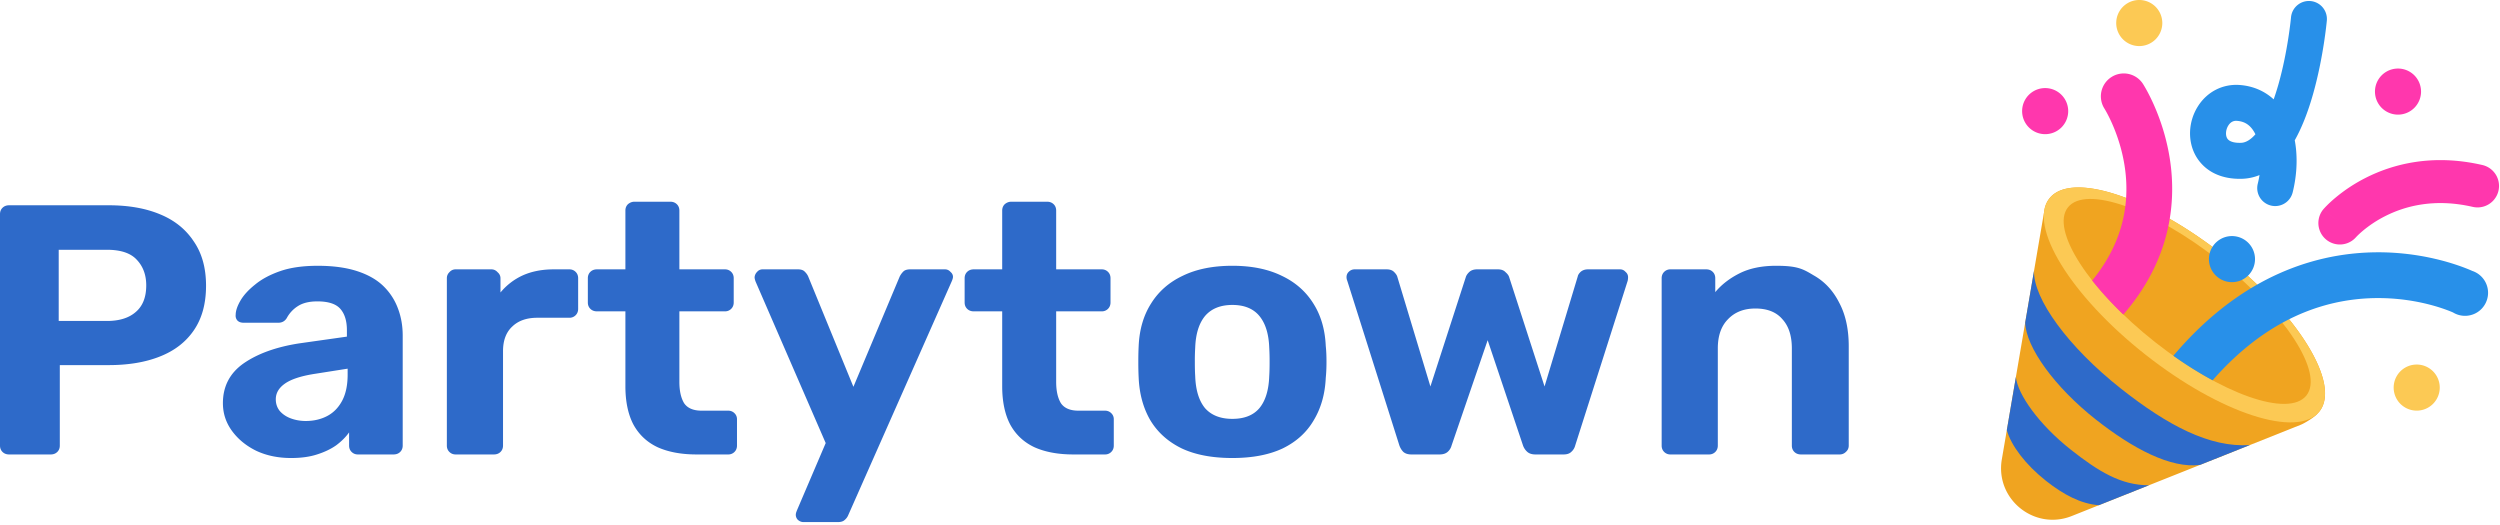
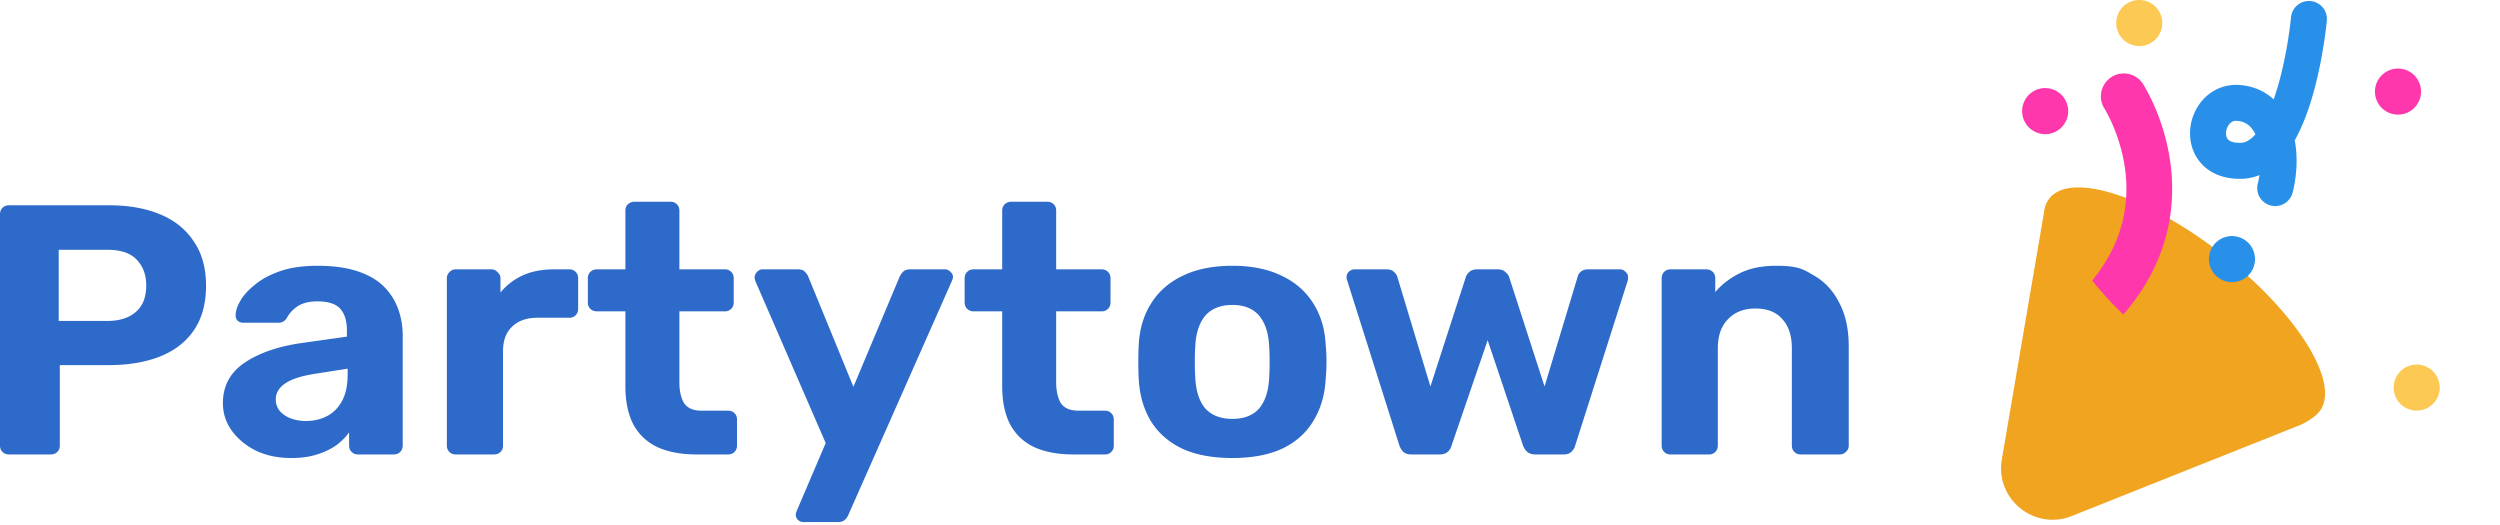
<svg xmlns="http://www.w3.org/2000/svg" fill="none" aria-label="Partytown Logo" class="astro-WRNPNDP3" viewBox="0 0 476 100">
  <title>Partytown Logo</title>
  <path fill="#ff37ad" d="M389.333 25.544a4.387 4.387 0 1 0 0-8.773 4.387 4.387 0 0 0 0 8.773m67.182-3.719a4.387 4.387 0 1 0-.001-8.773 4.387 4.387 0 0 0 .001 8.773" class="astro-WRNPNDP3" />
  <path fill="#fcc954" d="M460.075 78.183a4.387 4.387 0 1 0-.001-8.773 4.387 4.387 0 0 0 .001 8.773m-52.826-69.41a4.387 4.387 0 1 0 0-8.773 4.387 4.387 0 0 0 0 8.773" class="astro-WRNPNDP3" />
  <path fill="#2890e9" d="M433.202 39.236a3.425 3.425 0 0 1-3.324-4.253q.206-.824.333-1.65a9.4 9.4 0 0 1-3.234.705c-1.992.076-3.776-.26-5.296-.996a8.23 8.23 0 0 1-3.561-3.288c-1.635-2.834-1.494-6.562.357-9.498 1.765-2.803 4.754-4.32 7.995-4.072 2.496.195 4.684 1.13 6.436 2.734q.479-1.35.916-2.89c1.79-6.318 2.381-12.662 2.386-12.726a3.42 3.42 0 0 1 3.719-3.1 3.425 3.425 0 0 1 3.1 3.72c-.025.284-.655 7.048-2.618 13.976-.991 3.498-2.162 6.454-3.489 8.814q.147.79.234 1.619c.276 2.671.056 5.546-.635 8.313a3.43 3.43 0 0 1-3.319 2.592m-7.453-16.232c-.354 0-.978.104-1.48.9-.481.763-.575 1.805-.218 2.424.475.823 1.872.895 2.663.865.898-.034 1.818-.597 2.718-1.623a6 6 0 0 0-.53-.897c-.743-1.032-1.684-1.56-2.962-1.66-.048-.003-.113-.009-.191-.009" class="astro-WRNPNDP3" />
  <path fill="#f0a420" d="M423.356 48.617c-14.201-11.194-29.044-16.044-33.153-10.832a4.7 4.7 0 0 0-.836 1.67 1.5 1.5 0 0 0-.058.226v.009q-.082.35-.123.71l-8.04 47.073c-1.288 7.56 6.196 13.613 13.321 10.775l43.6-17.373c.769-.306 2.661-1.475 3.179-2.12a5 5 0 0 0 .384-.427c4.108-5.213-4.074-18.514-18.274-29.712Z" class="astro-WRNPNDP3" />
-   <path fill="#fcc954" d="M441.625 78.33c4.111-5.215-4.068-18.518-18.269-29.713s-29.046-16.043-33.157-10.828 4.068 18.518 18.269 29.713 29.046 16.043 33.157 10.828" class="astro-WRNPNDP3" />
-   <path fill="#f0a420" d="M439.146 75.293c3.373-4.28-4.058-15.764-16.599-25.65-12.541-9.887-25.443-14.432-28.816-10.153-3.374 4.28 4.057 15.764 16.598 25.65 12.541 9.887 25.443 14.433 28.817 10.153" class="astro-WRNPNDP3" />
-   <path fill="#2e6ac9" d="M409.17 92.39c-5.306.026-9.631-2.63-14.873-6.762-6.1-4.81-10.151-10.568-10.471-13.847l-1.729 10.121c.8 2.888 3.527 6.549 7.482 9.667 3.29 2.594 6.609 4.375 10.05 4.622l9.541-3.802Zm-5.308-18.37c-10.164-8.014-16.767-17.21-16.581-22.47l-1.685 9.863c.13 4.698 5.62 12.29 13.43 18.447 6.998 5.517 14.29 9.4 19.874 8.653l9.479-3.778c-7.637.528-15.695-3.758-24.517-10.715" class="astro-WRNPNDP3" />
  <path fill="#2890e9" d="M424.902 53.722a4.387 4.387 0 1 0 0-8.773 4.387 4.387 0 0 0 0 8.773" class="astro-WRNPNDP3" />
-   <path fill="#ff37ad" fill-rule="evenodd" d="m448.56 45.187.032-.036q.06-.066.221-.23c.216-.216.563-.548 1.037-.948a22.4 22.4 0 0 1 4.294-2.826c3.751-1.898 9.336-3.447 16.661-1.758a4.089 4.089 0 1 0 1.838-7.97c-9.482-2.186-17.021-.187-22.193 2.432a30.6 30.6 0 0 0-5.873 3.87 24 24 0 0 0-1.561 1.432 17 17 0 0 0-.567.598l-.044.05-.016.018-.007.008-.003.003c-.001.002-.003.004 3.097 2.67l-3.1-2.666a4.09 4.09 0 0 0 6.184 5.353" class="astro-WRNPNDP3" clip-rule="evenodd" />
  <path fill="#ff37ad" d="M408.048 16.017a4.35 4.35 0 0 0-6.011-1.357 4.355 4.355 0 0 0-1.357 6.01c.158.253 3.399 5.504 4.065 12.695.678 7.306-1.469 14.022-6.39 20.044 1.657 2.106 3.651 4.295 5.929 6.484 3.152-3.642 5.523-7.556 7.081-11.697 1.917-5.095 2.595-10.497 2.017-16.055-.921-8.842-4.768-15.226-5.334-16.124" class="astro-WRNPNDP3" />
-   <path fill="#2890e9" d="M462.571 57.991c2.223.575 3.794 1.202 4.473 1.494a4.39 4.39 0 0 0 5.163-.415 4.4 4.4 0 0 0 1.521-3.246 4.39 4.39 0 0 0-2.985-4.232c-2.081-.924-9.965-4.044-20.387-3.49-7.015.373-13.761 2.316-20.049 5.781-5.954 3.281-11.483 7.93-16.502 13.861a74 74 0 0 0 7.47 4.669c8.475-9.659 18.253-14.895 29.148-15.587a39.2 39.2 0 0 1 12.148 1.165" class="astro-WRNPNDP3" />
  <path fill="#2e6ac9" d="M1.736 86.528q-.765 0-1.25-.474Q0 85.58 0 84.834V40.778q0-.745.486-1.22.486-.474 1.25-.474h18.956q5.625 0 9.721 1.694 4.167 1.695 6.458 5.152 2.36 3.388 2.36 8.472 0 5.15-2.36 8.54-2.291 3.32-6.458 4.948-4.097 1.626-9.72 1.626h-9.305v15.318q0 .746-.486 1.22t-1.25.474zm9.443-25.416h9.166q3.541 0 5.485-1.695 2.014-1.695 2.014-5.083 0-2.982-1.805-4.88-1.737-1.898-5.694-1.898h-9.166zm44.249 26.094q-3.681 0-6.597-1.355-2.916-1.424-4.652-3.796t-1.736-5.287q0-4.812 3.958-7.59 4.028-2.78 10.554-3.796l9.096-1.288v-1.22q0-2.643-1.25-4.067-1.249-1.423-4.374-1.423-2.29 0-3.68.881a6.1 6.1 0 0 0-2.153 2.305q-.555.88-1.597.88h-6.596q-.765 0-1.18-.406a1.35 1.35 0 0 1-.348-1.084q0-1.153.903-2.712.903-1.558 2.777-3.05 1.875-1.558 4.792-2.575t7.151-1.017q4.376 0 7.5 1.017 3.125 1.017 5 2.847a11.45 11.45 0 0 1 2.776 4.27q.903 2.372.903 5.15v20.944q0 .746-.486 1.22t-1.25.474h-6.804q-.695 0-1.18-.474-.487-.474-.487-1.22v-2.508q-.903 1.288-2.43 2.44-1.528 1.084-3.68 1.762-2.084.678-4.93.678m2.777-7.049q2.291 0 4.097-.948 1.804-.95 2.847-2.915 1.041-1.965 1.041-4.948v-1.152l-6.457 1.017q-3.75.609-5.486 1.83-1.736 1.22-1.736 2.982 0 1.287.764 2.237.834.948 2.153 1.423 1.32.474 2.777.474m28.544 6.371q-.694 0-1.18-.474-.487-.474-.487-1.22V52.978q0-.677.487-1.152.485-.542 1.18-.542h6.805q.694 0 1.18.542.555.474.556 1.152v2.712a11.9 11.9 0 0 1 4.235-3.254q2.57-1.152 5.902-1.152h2.986q.694 0 1.181.474.486.475.486 1.22v5.83q0 .744-.486 1.22a1.63 1.63 0 0 1-1.181.474h-6.11q-3.055 0-4.791 1.694-1.737 1.628-1.736 4.677v17.961q0 .746-.486 1.22t-1.25.474zm45.868 0q-4.305 0-7.361-1.355-3.054-1.423-4.652-4.338-1.528-2.914-1.528-7.32V59.282h-5.416q-.763 0-1.249-.475-.486-.474-.486-1.22v-4.609q0-.745.486-1.22.486-.474 1.249-.474h5.416V40.101q0-.746.487-1.22.555-.475 1.249-.475h6.805q.764 0 1.25.475.486.474.486 1.22v11.183h8.68q.694 0 1.18.474.486.475.486 1.22v4.61q0 .744-.486 1.22a1.63 1.63 0 0 1-1.18.474h-8.68v13.42q0 2.575.903 4.067.972 1.422 3.333 1.423h5.069q.694 0 1.18.474t.486 1.153v5.015q0 .746-.486 1.22a1.63 1.63 0 0 1-1.18.474zm20.361 12.878q-.555 0-1.041-.406a1.36 1.36 0 0 1-.417-1.017q0-.135.07-.407.069-.203.208-.542l5.416-12.674-13.332-30.704q-.208-.542-.208-.88a1.63 1.63 0 0 1 .486-1.018 1.33 1.33 0 0 1 1.041-.474h6.736q.903 0 1.319.474.417.407.625.882l8.61 21.01 8.819-21.01a3.6 3.6 0 0 1 .694-.95q.416-.405 1.319-.406h6.597q.624 0 1.041.474.486.407.486.95 0 .338-.278.948l-19.65 44.395a2.3 2.3 0 0 1-.694.949q-.417.406-1.32.406zm51.381-12.878q-4.305 0-7.361-1.355-3.055-1.423-4.652-4.338-1.527-2.914-1.528-7.32V59.282h-5.416q-.763 0-1.249-.475-.487-.474-.487-1.22v-4.609q0-.745.487-1.22.486-.474 1.249-.474h5.416V40.101q0-.746.487-1.22.555-.475 1.249-.475h6.805q.764 0 1.25.475.486.474.486 1.22v11.183h8.68q.694 0 1.18.474.486.475.486 1.22v4.61q0 .744-.486 1.22a1.63 1.63 0 0 1-1.18.474h-8.68v13.42q0 2.575.903 4.067.972 1.422 3.333 1.423h5.069q.694 0 1.18.474t.486 1.153v5.015q0 .746-.486 1.22a1.63 1.63 0 0 1-1.18.474zm30.291.678q-5.764 0-9.652-1.83-3.888-1.898-5.972-5.354-2.013-3.457-2.221-8.066-.07-1.356-.07-3.05 0-1.762.07-3.05.207-4.676 2.36-8.065 2.153-3.457 6.041-5.287 3.889-1.898 9.444-1.898 5.485 0 9.374 1.898 3.888 1.83 6.041 5.287 2.153 3.389 2.36 8.065.14 1.288.139 3.05 0 1.694-.139 3.05-.207 4.609-2.291 8.066-2.014 3.457-5.902 5.354-3.888 1.83-9.582 1.83m0-7.455q3.402 0 5.138-2.034 1.736-2.1 1.875-6.1.069-1.016.069-2.71a42 42 0 0 0-.069-2.712q-.14-3.93-1.875-6.032-1.736-2.1-5.138-2.101t-5.208 2.1q-1.736 2.102-1.875 6.033a42 42 0 0 0-.069 2.711q0 1.695.069 2.711.14 4 1.875 6.1 1.805 2.034 5.208 2.034m34.089 6.777q-.973 0-1.528-.474-.486-.474-.764-1.22l-9.929-31.381a1.8 1.8 0 0 1-.139-.678q0-.61.417-1.017.486-.474 1.111-.474h6.11q.903 0 1.389.474.486.475.625.882l6.318 20.943 6.736-20.808q.138-.475.625-.949.555-.542 1.527-.542h3.958q.972 0 1.458.542.556.474.695.95l6.735 20.807 6.319-20.943q.069-.407.555-.882.555-.474 1.389-.474h6.11q.625 0 1.042.474.486.407.486 1.017 0 .339-.07.678l-9.998 31.381a2.4 2.4 0 0 1-.764 1.22q-.486.474-1.458.474h-5.347q-.972 0-1.528-.474a2.9 2.9 0 0 1-.833-1.22l-6.735-20.062-6.874 20.062a2.4 2.4 0 0 1-.764 1.22q-.556.474-1.528.474zm49.307 0a1.63 1.63 0 0 1-1.181-.474q-.486-.474-.486-1.22V52.978q0-.745.486-1.22a1.63 1.63 0 0 1 1.181-.474h6.804q.764 0 1.25.474.486.475.486 1.22v2.644q1.806-2.17 4.652-3.592 2.847-1.424 6.944-1.424c4.097 0 5.115.61 7.152 1.83q3.124 1.762 4.861 5.22Q352 61.044 352 65.924v18.91q0 .746-.556 1.22a1.63 1.63 0 0 1-1.18.474h-7.36q-.764 0-1.25-.474t-.486-1.22V66.331q0-3.593-1.805-5.558-1.736-2.034-5.139-2.033-3.263 0-5.207 2.033-1.945 1.965-1.945 5.558v18.503q0 .746-.486 1.22a1.63 1.63 0 0 1-1.18.474z" class="astro-WRNPNDP3" />
</svg>